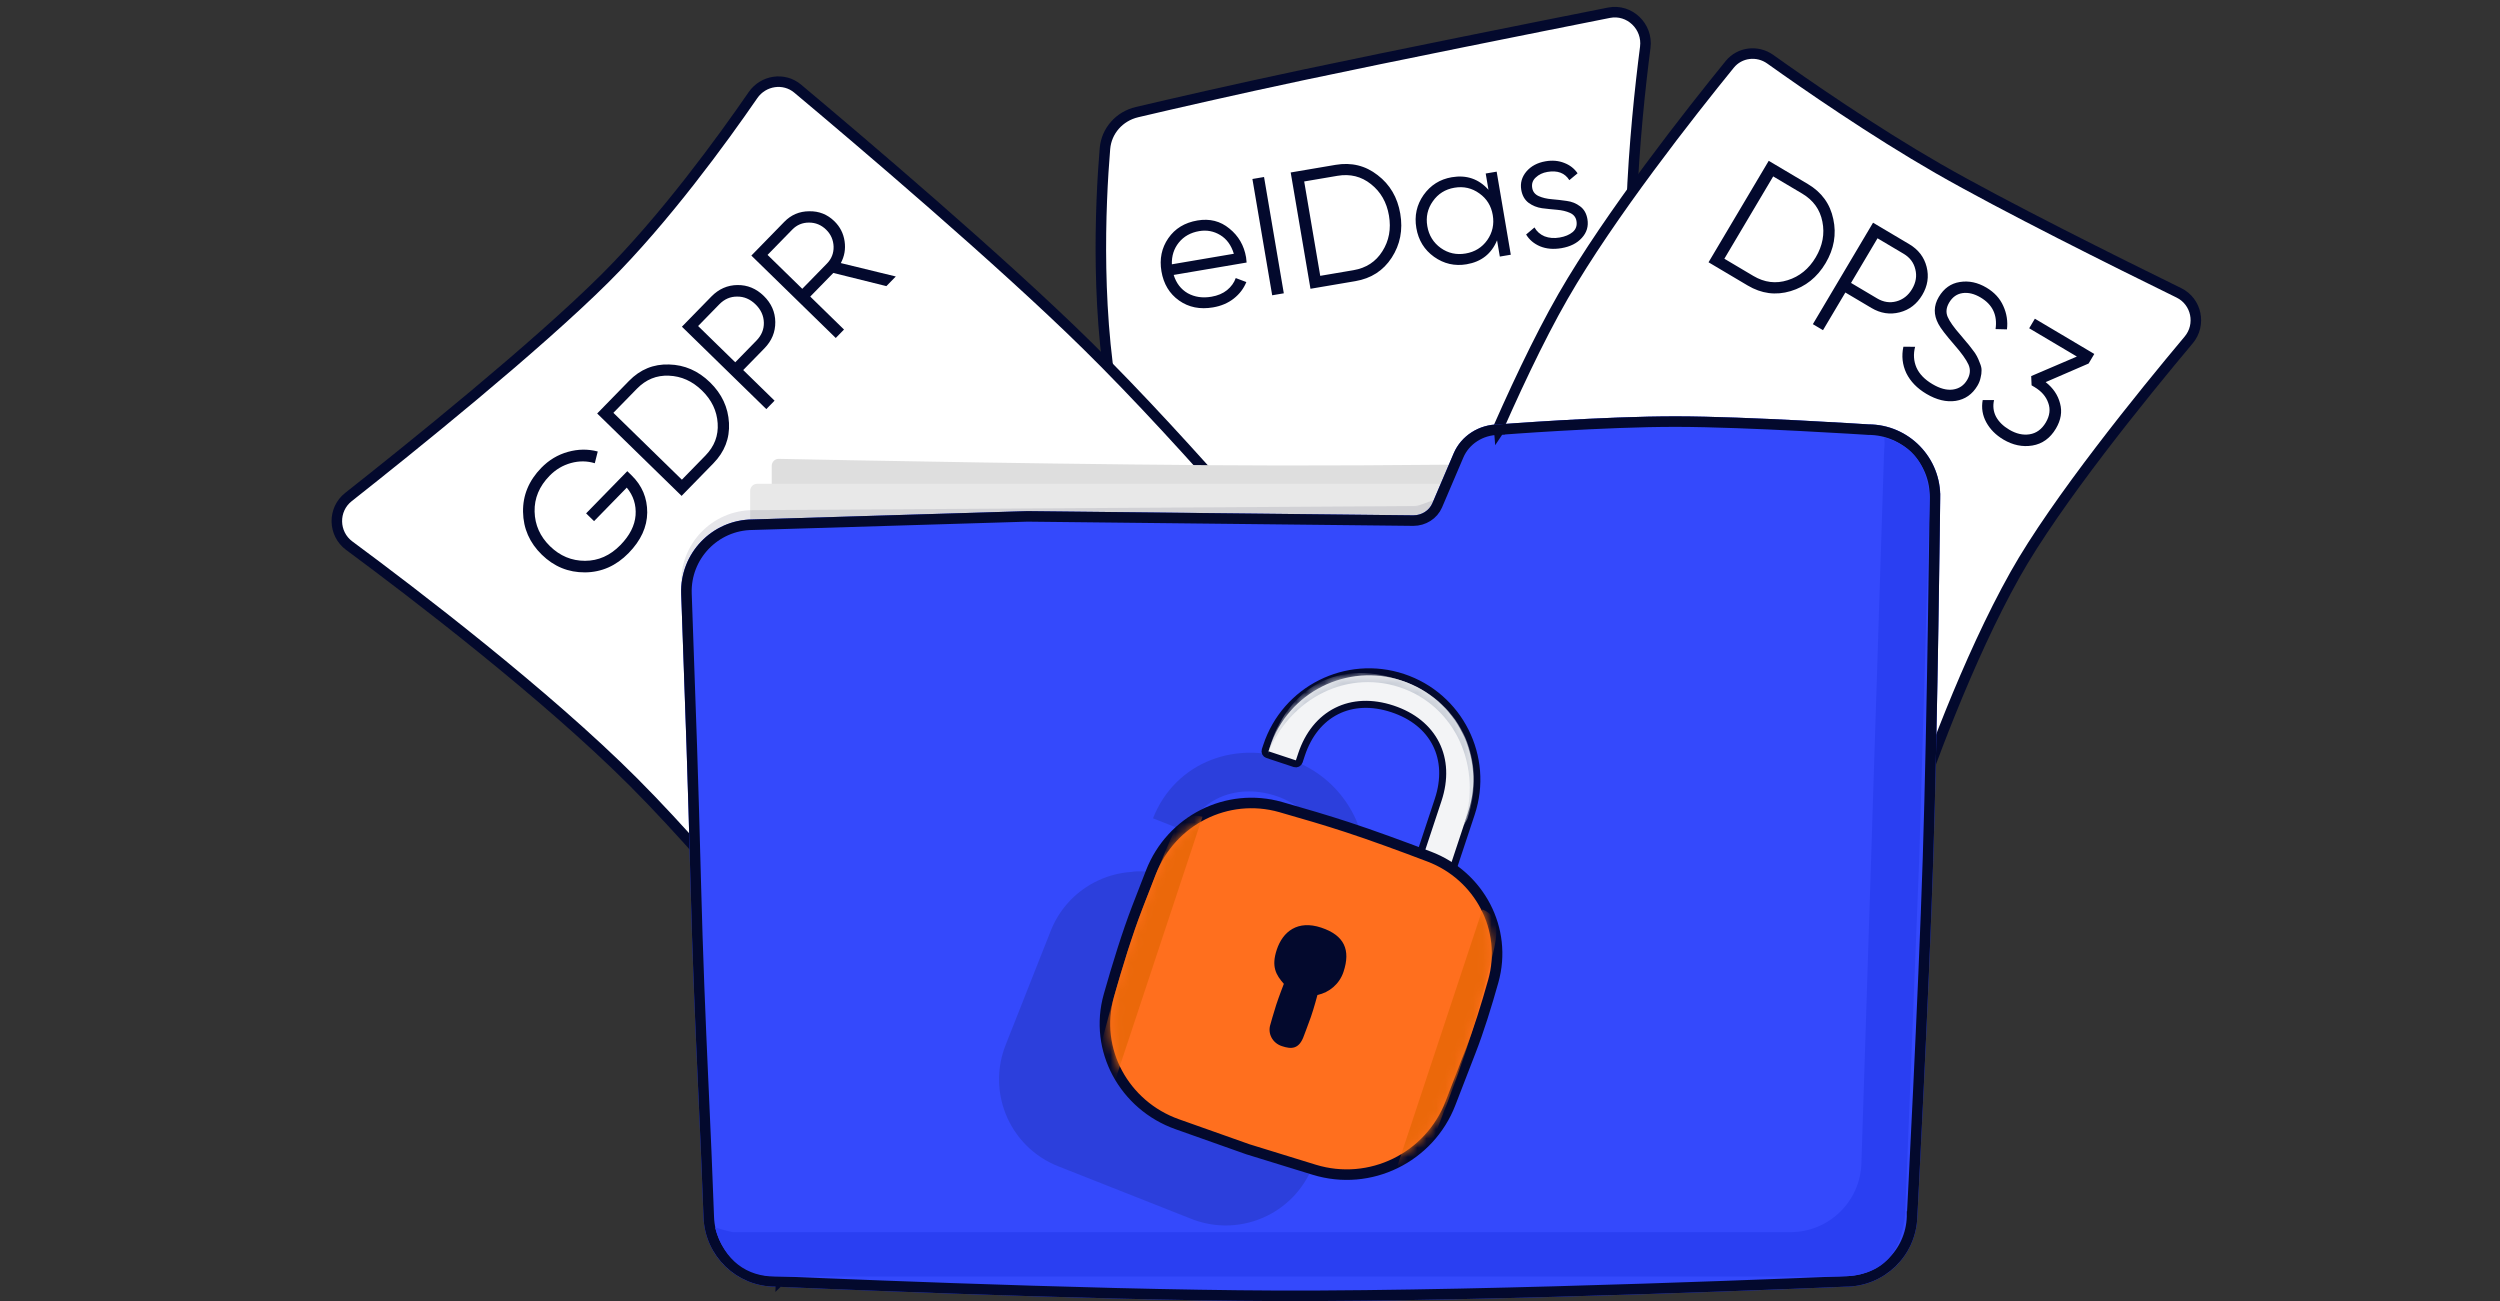
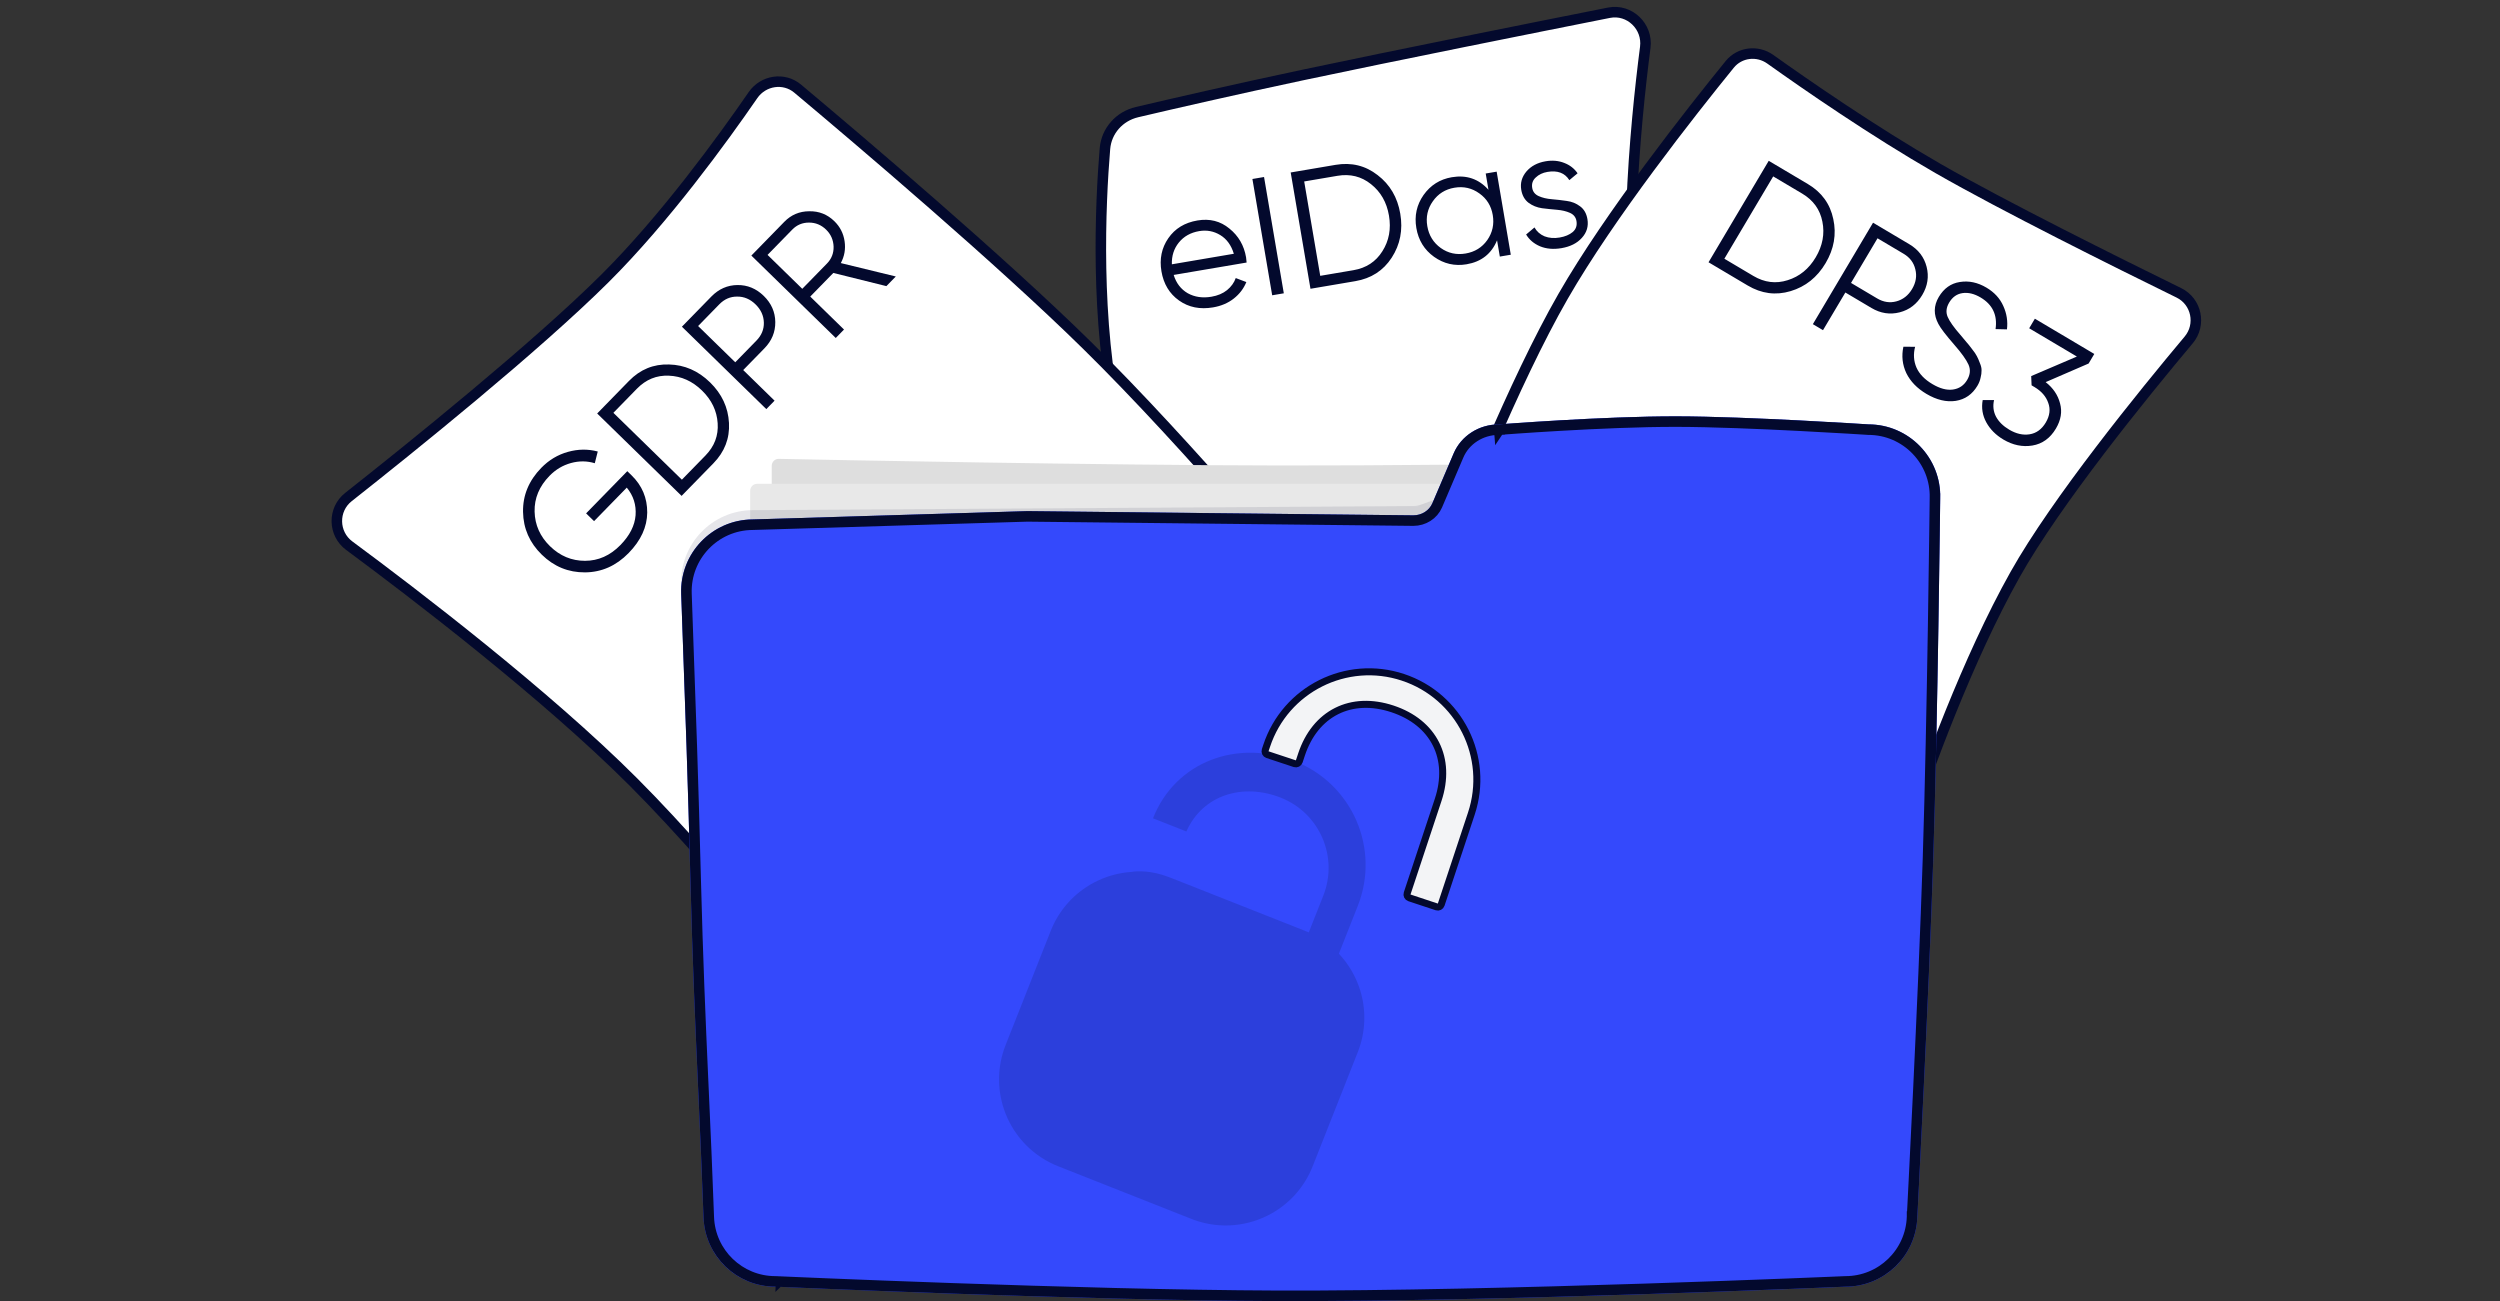
<svg xmlns="http://www.w3.org/2000/svg" width="269" height="140" viewBox="0 0 269 140" fill="none">
  <rect x="0" y="0" width="269" height="140" fill="#333333" stroke="none" />
  <path d="M121.74 44.228L121.758 44.229H121.777C123.567 44.229 125.189 45.34 125.871 47.053L128.052 52.542C128.456 53.557 129.433 54.226 130.524 54.227C130.524 54.227 130.525 54.227 130.526 54.227L198.146 54.678C201.937 54.703 205.03 58.102 204.891 62.277L202.606 130.807C202.473 134.789 199.44 137.878 195.82 137.878H86.3C82.67 137.878 79.631 134.772 79.513 130.778L77.17 51.799C77.17 51.799 77.17 51.799 77.17 51.799C77.046 47.617 80.16 44.229 83.957 44.229H83.976L83.995 44.228L83.957 43.662L83.995 44.228L83.996 44.228L83.997 44.227L84.003 44.227L84.025 44.226L84.113 44.22L84.456 44.197C84.754 44.178 85.188 44.15 85.729 44.117C86.812 44.05 88.326 43.961 90.049 43.87C93.498 43.687 97.775 43.499 101.114 43.474C105.136 43.444 110.29 43.632 114.445 43.828C116.521 43.926 118.345 44.026 119.65 44.102C120.303 44.139 120.826 44.171 121.185 44.193C121.365 44.204 121.504 44.213 121.597 44.219L121.704 44.225L121.731 44.227L121.738 44.228L121.739 44.228L121.74 44.228C121.74 44.228 121.74 44.228 121.777 43.662L121.74 44.228Z" fill="#5667FD" stroke="#03092D" stroke-width="1.133" />
  <path opacity="0.1" d="M83.553 48.52V51.226H81.236L81.238 52.062H128.47L127.062 48.52H83.553Z" fill="#03092D" />
  <path d="M118.892 15.995C119.052 14.075 120.444 12.511 122.34 12.064C126.171 11.163 132.765 9.643 140.265 8.052C150.189 5.948 165.195 2.947 173.131 1.37C175.327 0.934 177.322 2.841 177.031 5.092C175.939 13.545 174.318 30.165 176.698 41.15C179.105 52.264 187.351 66.376 191.886 73.567C193.119 75.522 192.043 78.146 189.807 78.627L138.178 89.737C136.652 90.065 135.117 89.251 134.547 87.804C131.409 79.848 122.923 57.804 120.242 45.54C117.819 34.461 118.394 21.994 118.892 15.995Z" fill="white" stroke="#03092D" stroke-width="1.133" />
  <path d="M37.578 58.715C35.837 57.427 35.792 54.823 37.489 53.484C44.17 48.211 57.627 37.385 65.097 29.952C71.529 23.551 77.753 14.979 81.02 10.238C82.125 8.636 84.356 8.3 85.825 9.533C92.451 15.087 107.62 27.964 116.966 37.158C127.869 47.884 141.276 63.837 146.72 70.428C147.872 71.821 147.632 73.887 146.197 75.007C140.788 79.226 129.441 88.285 122.186 95.546C115.336 102.4 106.877 112.913 102.44 118.573C101.12 120.257 98.552 120.25 97.246 118.558C91.37 110.94 78.108 94.104 68.167 84.155C58.678 74.659 44.499 63.836 37.578 58.715Z" fill="white" stroke="#03092D" stroke-width="1.133" />
  <path d="M128.842 23.723C130.164 23.498 131.311 23.787 132.282 24.591C133.262 25.381 133.861 26.413 134.077 27.689C134.1 27.82 134.119 28.006 134.136 28.249L126.288 29.583C126.561 30.468 127.065 31.125 127.8 31.552C128.544 31.964 129.393 32.09 130.347 31.928C131.026 31.812 131.587 31.576 132.029 31.219C132.481 30.848 132.793 30.414 132.967 29.919L134.107 30.351C133.821 31.049 133.37 31.641 132.753 32.126C132.137 32.611 131.393 32.927 130.523 33.075C129.117 33.314 127.898 33.068 126.866 32.336C125.834 31.604 125.203 30.558 124.972 29.2C124.745 27.865 124.991 26.677 125.709 25.635C126.427 24.593 127.471 23.956 128.842 23.723ZM129.036 24.867C128.107 25.025 127.374 25.438 126.837 26.105C126.311 26.759 126.063 27.537 126.093 28.439L132.761 27.305C132.482 26.384 131.994 25.713 131.297 25.292C130.6 24.871 129.847 24.729 129.036 24.867ZM134.759 19.259L136.011 19.046L138.138 31.56L136.887 31.773L134.759 19.259ZM143.706 17.738C145.41 17.448 146.92 17.817 148.235 18.844C149.56 19.857 150.371 21.24 150.669 22.992C150.967 24.744 150.659 26.323 149.745 27.729C148.841 29.121 147.537 29.962 145.833 30.252L141.007 31.072L138.879 18.558L143.706 17.738ZM145.633 29.072C147.003 28.839 148.04 28.16 148.744 27.034C149.46 25.907 149.696 24.629 149.453 23.198C149.21 21.768 148.565 20.64 147.517 19.812C146.48 18.983 145.277 18.685 143.906 18.918L140.331 19.526L142.057 29.68L145.633 29.072ZM159.862 18.67L161.041 18.47L162.561 27.408L161.381 27.608L161.083 25.857C160.484 27.307 159.391 28.167 157.806 28.437C156.531 28.654 155.364 28.386 154.304 27.634C153.256 26.881 152.621 25.848 152.398 24.537C152.175 23.226 152.434 22.042 153.174 20.984C153.925 19.924 154.939 19.286 156.214 19.069C157.799 18.8 159.114 19.251 160.159 20.422L159.862 18.67ZM155.025 26.684C155.82 27.248 156.712 27.446 157.701 27.277C158.69 27.109 159.467 26.628 160.031 25.833C160.593 25.026 160.789 24.128 160.621 23.139C160.453 22.15 159.972 21.373 159.177 20.81C158.38 20.234 157.487 20.03 156.498 20.198C155.509 20.366 154.733 20.854 154.171 21.661C153.608 22.455 153.41 23.347 153.578 24.337C153.746 25.326 154.229 26.108 155.025 26.684ZM164.867 20.229C164.936 20.634 165.17 20.925 165.568 21.103C165.966 21.28 166.432 21.391 166.967 21.435C167.502 21.479 168.039 21.541 168.58 21.621C169.119 21.689 169.6 21.883 170.022 22.203C170.442 22.512 170.704 22.97 170.807 23.578C170.937 24.341 170.739 25.012 170.212 25.592C169.697 26.17 168.963 26.54 168.009 26.702C167.151 26.848 166.386 26.782 165.713 26.504C165.053 26.224 164.551 25.8 164.21 25.233L165.11 24.473C165.356 24.909 165.717 25.228 166.193 25.429C166.678 25.616 167.219 25.66 167.815 25.558C168.399 25.459 168.868 25.263 169.223 24.969C169.576 24.664 169.711 24.267 169.628 23.779C169.559 23.373 169.325 23.082 168.927 22.904C168.529 22.727 168.063 22.616 167.528 22.572C166.993 22.528 166.456 22.472 165.918 22.404C165.377 22.325 164.896 22.13 164.476 21.822C164.054 21.501 163.791 21.037 163.687 20.429C163.564 19.702 163.746 19.046 164.235 18.46C164.736 17.872 165.428 17.503 166.31 17.353C167.037 17.23 167.703 17.288 168.308 17.529C168.91 17.757 169.391 18.129 169.748 18.645L168.862 19.384C168.375 18.608 167.589 18.313 166.504 18.497C165.992 18.584 165.572 18.785 165.245 19.098C164.916 19.399 164.79 19.776 164.867 20.229Z" fill="#03092D" />
  <path d="M67.498 50.698L67.965 51.154C69.09 52.252 69.648 53.583 69.642 55.148C69.626 56.704 68.96 58.156 67.642 59.506C66.299 60.881 64.735 61.575 62.948 61.588C61.162 61.601 59.611 60.966 58.296 59.682C56.982 58.399 56.309 56.864 56.279 55.077C56.249 53.291 56.906 51.71 58.248 50.335C59.067 49.496 60.022 48.924 61.113 48.621C62.203 48.317 63.272 48.304 64.318 48.582L64 49.843C63.168 49.588 62.313 49.581 61.435 49.822C60.557 50.063 59.789 50.522 59.131 51.196C58.024 52.329 57.488 53.614 57.523 55.05C57.557 56.485 58.111 57.727 59.183 58.774C60.256 59.821 61.51 60.345 62.946 60.344C64.382 60.344 65.654 59.778 66.76 58.645C67.756 57.624 68.299 56.557 68.388 55.445C68.469 54.324 68.154 53.332 67.442 52.468L63.921 56.075L63.065 55.239L67.498 50.698ZM67.677 40.988C68.885 39.751 70.322 39.161 71.99 39.218C73.657 39.258 75.127 39.899 76.399 41.14C77.67 42.381 78.35 43.839 78.439 45.514C78.527 47.171 77.967 48.618 76.76 49.855L73.34 53.358L64.257 44.492L67.677 40.988ZM75.903 49.019C76.874 48.024 77.314 46.865 77.221 45.541C77.136 44.209 76.575 43.036 75.537 42.022C74.499 41.009 73.313 40.476 71.979 40.424C70.653 40.363 69.505 40.83 68.534 41.824L66 44.419L73.37 51.614L75.903 49.019ZM76.541 31.909C77.335 31.096 78.27 30.683 79.347 30.67C80.424 30.657 81.369 31.048 82.182 31.841C82.995 32.635 83.408 33.571 83.421 34.648C83.434 35.725 83.043 36.67 82.25 37.483L79.97 39.818L83.343 43.112L82.456 44.02L73.374 35.153L76.541 31.909ZM81.393 36.647C81.942 36.084 82.208 35.44 82.191 34.714C82.173 33.97 81.875 33.316 81.295 32.75C80.716 32.184 80.058 31.905 79.323 31.914C78.588 31.906 77.946 32.183 77.397 32.745L75.117 35.081L79.113 38.982L81.393 36.647ZM95.375 30.787L89.665 29.369L87.182 31.912L90.815 35.458L89.928 36.367L80.846 27.5L84.392 23.867C85.127 23.114 86.02 22.736 87.072 22.732C88.123 22.71 89.025 23.067 89.777 23.802C90.391 24.401 90.759 25.124 90.88 25.969C91.001 26.796 90.865 27.576 90.472 28.307L96.388 29.749L95.375 30.787ZM82.589 27.427L86.325 31.076L88.986 28.351C89.475 27.849 89.712 27.244 89.695 26.534C89.669 25.817 89.401 25.209 88.891 24.71C88.371 24.203 87.757 23.95 87.048 23.95C86.338 23.95 85.739 24.201 85.249 24.703L82.589 27.427Z" fill="#03092D" />
  <path d="M198.996 118.305V50.129C198.996 49.705 198.67 49.364 198.246 49.373C192.863 49.479 159.677 50.118 137.754 50.087C118.285 50.059 88.877 49.477 83.797 49.373C83.374 49.364 83.037 49.706 83.037 50.129V118.305C83.037 118.723 83.375 119.061 83.793 119.061H198.24C198.657 119.061 198.996 118.723 198.996 118.305Z" fill="#DEDEDE" />
  <path d="M186.118 6.928C187.182 5.618 189.092 5.383 190.483 6.375C194.359 9.138 201.582 14.136 208.541 18.135C215.544 22.159 227.871 28.287 234.452 31.512C236.356 32.446 236.874 34.944 235.504 36.577C230.592 42.433 221.267 53.913 216.832 61.806C211.7 70.94 207.316 83.025 205.146 89.459C204.482 91.427 202.18 92.317 200.391 91.292L156.058 65.894C154.697 65.114 154.102 63.481 154.66 62.027C157.061 55.77 162.885 41.121 168.185 31.891C173.214 23.131 181.989 12.008 186.118 6.928Z" fill="white" stroke="#03092D" stroke-width="1.133" />
  <path d="M201.312 74.471V52.816C201.312 52.399 201 52.06 200.583 52.06H134.731H81.462C81.045 52.06 80.719 52.399 80.719 52.816V74.471C80.719 74.888 81.057 75.226 81.474 75.226H200.557C200.974 75.226 201.312 74.888 201.312 74.471Z" fill="#E8E8E8" />
  <path d="M194.526 19.802C196.013 20.684 196.925 21.942 197.263 23.576C197.617 25.206 197.341 26.785 196.435 28.314C195.528 29.842 194.271 30.847 192.665 31.327C191.075 31.804 189.537 31.601 188.05 30.719L183.839 28.221L190.315 17.304L194.526 19.802ZM188.661 29.69C189.856 30.399 191.086 30.552 192.351 30.15C193.626 29.754 194.634 28.932 195.374 27.685C196.114 26.437 196.352 25.159 196.089 23.85C195.836 22.547 195.111 21.541 193.916 20.831L190.796 18.981L185.541 27.839L188.661 29.69ZM205.439 26.276C206.416 26.856 207.038 27.667 207.304 28.711C207.571 29.755 207.414 30.765 206.834 31.742C206.254 32.72 205.443 33.342 204.399 33.608C203.356 33.874 202.345 33.718 201.368 33.138L198.561 31.473L196.155 35.527L195.064 34.88L201.54 23.963L205.439 26.276ZM201.979 32.109C202.654 32.51 203.343 32.616 204.045 32.428C204.763 32.236 205.329 31.791 205.743 31.095C206.156 30.398 206.272 29.694 206.09 28.981C205.924 28.265 205.504 27.706 204.828 27.305L202.021 25.64L199.171 30.443L201.979 32.109ZM207.278 42.379C206.28 41.786 205.561 41.044 205.121 40.15C204.698 39.253 204.592 38.305 204.805 37.306L206.065 37.316C205.861 38.109 205.911 38.855 206.213 39.554C206.521 40.243 207.091 40.834 207.923 41.327C208.733 41.809 209.467 42.005 210.124 41.917C210.797 41.824 211.31 41.482 211.661 40.889C212.001 40.317 212.049 39.762 211.806 39.224C211.562 38.687 211.055 37.978 210.284 37.099C209.372 36.052 208.803 35.306 208.574 34.862C208.039 33.869 208.052 32.9 208.613 31.954C209.162 31.029 209.916 30.492 210.875 30.344C211.84 30.186 212.796 30.388 213.742 30.949C214.595 31.455 215.2 32.116 215.559 32.933C215.924 33.74 216.053 34.576 215.948 35.441L214.722 35.41C214.939 33.908 214.402 32.774 213.113 32.009C212.437 31.608 211.793 31.451 211.179 31.537C210.566 31.623 210.084 31.962 209.732 32.555C209.411 33.096 209.358 33.612 209.572 34.104C209.786 34.597 210.241 35.239 210.938 36.032C211.252 36.401 211.475 36.667 211.604 36.828C211.75 36.985 211.944 37.226 212.186 37.553C212.445 37.875 212.621 38.134 212.715 38.331C212.816 38.517 212.923 38.763 213.036 39.069C213.166 39.371 213.226 39.638 213.214 39.87C213.22 40.099 213.185 40.359 213.109 40.652C213.051 40.94 212.938 41.225 212.772 41.505C212.223 42.431 211.444 42.974 210.435 43.134C209.432 43.284 208.38 43.032 207.278 42.379ZM220.112 41.116C220.917 41.748 221.434 42.512 221.662 43.406C221.907 44.297 221.758 45.199 221.216 46.114C220.599 47.154 219.753 47.762 218.678 47.94C217.619 48.113 216.581 47.897 215.562 47.293C214.751 46.812 214.139 46.196 213.727 45.446C213.315 44.695 213.185 43.894 213.339 43.044L214.558 43.05C214.414 43.695 214.487 44.294 214.778 44.846C215.075 45.388 215.546 45.85 216.191 46.232C216.939 46.676 217.67 46.843 218.383 46.731C219.112 46.616 219.692 46.194 220.124 45.466C220.556 44.739 220.644 44.032 220.39 43.347C220.152 42.658 219.659 42.092 218.911 41.647L218.92 41.632L218.895 41.638L218.599 41.462L218.557 40.467L223.472 38.365L218.341 35.322L218.952 34.292L225.346 38.086L224.735 39.115L220.112 41.116Z" fill="#03092D" />
  <path opacity="0.1" d="M159.399 53.1C157.191 53.12 154.984 53.474 152.932 54.287C152.665 54.392 152.376 54.449 152.075 54.449L80.978 54.891C76.616 54.918 73.14 58.544 73.296 62.902L75.698 129.986C75.847 134.148 79.264 137.444 83.428 137.444H198.571C202.748 137.444 206.17 134.129 206.303 129.955L208.765 52.643L159.398 53.1L159.399 53.1Z" fill="#03092D" />
  <path d="M161.274 45.663C159.141 45.663 157.22 46.894 156.417 48.777L154.123 54.15C153.787 54.935 152.976 55.45 152.076 55.45L110.554 54.997L80.979 55.892C76.617 55.918 73.141 59.545 73.297 63.903C73.781 77.427 74.005 83.687 74.288 94.663C74.511 103.295 74.788 109.735 75.069 115.999C75.285 120.796 75.502 125.49 75.699 130.987C75.848 135.148 79.265 138.445 83.429 138.445C83.429 138.445 116.3 139.924 137.376 139.996C161.282 140.077 198.572 138.445 198.572 138.445C202.749 138.445 206.171 135.13 206.303 130.956C206.303 130.956 207.539 107.462 208.02 92.397C208.503 77.267 208.766 53.643 208.766 53.643C208.905 49.277 205.404 45.662 201.035 45.662C201.035 45.662 188.049 44.811 180.442 44.797C172.507 44.783 161.274 45.663 161.274 45.663Z" fill="#3449FC" />
  <path d="M161.274 46.229H161.296L161.318 46.228L161.274 45.663L161.318 46.228L161.319 46.227L161.32 46.227L161.326 46.227L161.35 46.225L161.445 46.218C161.529 46.211 161.653 46.202 161.814 46.19C162.136 46.166 162.605 46.132 163.193 46.091C164.368 46.008 166.018 45.899 167.915 45.79C171.712 45.572 176.491 45.356 180.441 45.364C184.23 45.371 189.366 45.586 193.562 45.801C195.659 45.908 197.518 46.014 198.853 46.094C199.521 46.134 200.057 46.168 200.427 46.191C200.611 46.203 200.754 46.212 200.851 46.218L200.961 46.225L200.989 46.227L200.996 46.227L200.997 46.227L200.998 46.227C200.998 46.227 200.998 46.227 201.035 45.662L200.998 46.227L201.016 46.229H201.035C205.083 46.229 208.328 49.579 208.2 53.625L208.2 53.625L208.2 53.637L208.766 53.643C208.2 53.637 208.2 53.637 208.2 53.637V53.638L208.199 53.641L208.199 53.654L208.199 53.705L208.196 53.906L208.187 54.681C208.179 55.356 208.167 56.338 208.151 57.563C208.119 60.014 208.071 63.439 208.007 67.337C207.881 75.134 207.695 84.819 207.453 92.378C207.213 99.907 206.784 109.543 206.415 117.299C206.231 121.176 206.061 124.583 205.938 127.021C205.876 128.239 205.826 129.216 205.792 129.887L205.752 130.659L205.741 130.858L205.738 130.909L205.738 130.922L205.738 130.925L205.738 130.926C205.738 130.926 205.738 130.926 206.28 130.954L205.737 130.926L205.737 130.938C205.614 134.806 202.443 137.878 198.572 137.878H198.56L198.548 137.879L198.572 138.445C198.548 137.879 198.547 137.879 198.547 137.879L198.546 137.879L198.541 137.879L198.521 137.88L198.44 137.883L198.124 137.897C197.845 137.909 197.433 137.926 196.9 137.949C195.834 137.993 194.284 138.056 192.35 138.132C188.482 138.284 183.075 138.485 176.921 138.684C164.611 139.082 149.321 139.47 137.378 139.429C126.849 139.393 113.37 139.006 102.519 138.627C97.094 138.438 92.328 138.251 88.917 138.111C87.212 138.041 85.847 137.983 84.907 137.942C84.437 137.922 84.074 137.906 83.828 137.895L83.549 137.883L83.478 137.88L83.46 137.879L83.456 137.879L83.455 137.879C83.454 137.879 83.454 137.879 83.429 138.445L83.454 137.879L83.442 137.878H83.429C79.57 137.878 76.403 134.823 76.265 130.966C76.09 126.058 75.897 121.789 75.705 117.518C75.682 117.004 75.659 116.489 75.635 115.974C75.354 109.711 75.077 103.275 74.855 94.648C74.572 83.669 74.348 77.407 73.863 63.883L73.863 63.883C73.718 59.844 76.94 56.483 80.983 56.458L80.983 56.458L80.996 56.458L110.56 55.563L152.07 56.017H152.076C153.187 56.017 154.213 55.382 154.644 54.373C154.644 54.373 154.644 54.373 154.644 54.373L156.938 49L156.938 49C157.648 47.336 159.355 46.229 161.274 46.229Z" stroke="#03092D" stroke-width="1.133" />
-   <path d="M202.706 46.957C202.866 47.615 202.744 48.035 202.721 48.747L200.288 125.175C200.157 129.301 196.775 132.579 192.648 132.579H78.869C78.159 132.448 77.609 132.26 76.933 132.063C77.922 135.741 80.46 137.352 83.355 137.352H197.933C202.353 137.352 204.62 135.085 204.998 130.552L206.509 92.397L207.642 53.486C207.268 50.053 205.998 48.01 202.731 47.064L202.706 46.957Z" fill="#2A3FF2" />
  <path opacity="0.15" d="M144.064 102.619C145.108 103.727 145.881 105.055 146.335 106.491C147.006 108.615 146.98 110.975 146.098 113.209L141.24 125.502C140.357 127.736 138.763 129.476 136.821 130.568C134.349 131.957 131.311 132.294 128.456 131.254C128.37 131.222 128.284 131.19 128.199 131.156L113.857 125.489C113.728 125.438 113.601 125.384 113.476 125.329C110.804 124.146 108.888 121.923 108.019 119.33C107.293 117.163 107.297 114.739 108.203 112.447L113.06 100.155C113.966 97.863 115.62 96.091 117.631 95.005C118.905 94.318 120.322 93.907 121.783 93.815C122.348 93.704 123.924 93.658 125.714 94.357C125.844 94.402 125.973 94.45 126.102 94.501L140.444 100.168C140.529 100.201 140.613 100.236 140.698 100.272C140.74 100.29 140.782 100.309 140.824 100.327L142.387 96.372C144.036 92.2 141.99 87.481 137.818 85.832C133.753 84.225 129.412 85.51 127.654 89.468L124.062 88.049C126.493 81.896 133.208 79.494 139.361 81.926C145.514 84.357 148.531 91.316 146.1 97.468L144.064 102.619Z" fill="#03092D" />
  <path d="M136.296 80.242C138.311 74.16 144.875 70.864 150.956 72.878L150.957 72.879C157.038 74.894 160.334 81.458 158.319 87.54L155.07 97.343C155.005 97.541 154.791 97.649 154.593 97.583L151.651 96.608C151.453 96.543 151.345 96.329 151.411 96.131L154.746 86.065C155.478 83.858 155.379 81.777 154.514 80.054C153.648 78.33 152.038 77.008 149.83 76.277C147.623 75.545 145.542 75.644 143.819 76.509C142.095 77.375 140.773 78.985 140.042 81.192L139.796 81.934C139.73 82.132 139.517 82.24 139.318 82.174L136.376 81.199C136.178 81.133 136.071 80.92 136.136 80.722L136.296 80.242Z" fill="#F3F4F6" stroke="#03092D" stroke-width="0.756" />
-   <path d="M134.236 123.65L134.247 123.654L134.258 123.658L141.398 125.86C147.411 127.715 153.823 124.567 156.076 118.697C156.794 116.825 157.537 114.901 158.23 113.128C159.103 110.896 159.947 108.173 160.675 105.582C162.248 99.986 159.198 94.23 153.786 92.171C150.839 91.051 147.623 89.871 144.936 88.991C142.8 88.292 140.253 87.537 137.799 86.84C132.03 85.201 126.019 88.27 123.843 93.845C123.353 95.1 122.857 96.379 122.384 97.607C121.291 100.444 120.221 103.913 119.314 107.117C117.661 112.961 120.974 118.947 126.667 120.966L134.236 123.65Z" fill="#FF6F1E" stroke="#03092D" stroke-width="1.133" />
  <mask id="mask0_249_4310" style="mask-type:alpha" maskUnits="userSpaceOnUse" x="136" y="72" width="23" height="27">
-     <path d="M137.031 81.005L137.031 81.005L137.034 80.996C138.869 75.102 144.858 71.82 150.821 73.79C153.926 74.937 156.054 76.928 157.148 79.347C158.245 81.771 158.328 84.677 157.244 87.688L157.234 87.714L157.228 87.74L154.636 97.918L151.374 96.838L154.769 86.593C155.514 84.347 155.418 82.213 154.526 80.437C153.634 78.662 151.98 77.31 149.733 76.566C147.487 75.821 145.353 75.917 143.578 76.809C141.807 77.698 140.458 79.345 139.713 81.582L139.226 82.755L136.726 81.927L137.031 81.005Z" fill="#F3F4F6" stroke="black" stroke-width="1.133" />
-   </mask>
+     </mask>
  <g mask="url(#mask0_249_4310)">
    <path d="M150.834 73.246C143.217 70.525 138.025 74.832 136.422 81.09L136.17 81.786C138.251 75.506 144.582 71.954 150.601 73.949C156.621 75.944 159.56 82.553 157.479 88.833L157.893 88.112C160.112 81.418 156.854 75.241 150.834 73.246Z" fill="#CACFD8" />
  </g>
  <mask id="mask1_249_4310" style="mask-type:alpha" maskUnits="userSpaceOnUse" x="119" y="86" width="42" height="40">
-     <path d="M124.899 94.257C126.867 89.214 132.295 86.454 137.489 87.93C139.937 88.625 142.468 89.376 144.583 90.068C147.245 90.94 150.442 92.112 153.383 93.231C158.269 95.089 160.992 100.266 159.584 105.276C158.86 107.853 158.027 110.535 157.175 112.715C156.481 114.491 155.736 116.418 155.018 118.291C152.977 123.609 147.171 126.455 141.732 124.777L134.603 122.578L127.046 119.898C121.884 118.067 118.923 112.664 120.405 107.425C121.308 104.233 122.367 100.803 123.441 98.015C123.914 96.788 124.41 95.511 124.899 94.257Z" fill="#FF7C1E" stroke="black" stroke-width="1.133" />
-   </mask>
+     </mask>
  <g mask="url(#mask1_249_4310)">
-     <path d="M144.562 104.569C145.343 102.211 144.661 100.64 142.154 99.809C139.639 98.976 138.033 100.217 137.38 102.189C136.78 103.998 137.281 104.889 138.142 105.861C138.142 105.861 137.61 107.234 137.319 108.125C137.054 108.938 136.7 110.212 136.7 110.212C136.37 111.21 136.922 112.229 137.92 112.56C138.918 112.891 139.784 112.953 140.315 111.41C140.315 111.41 140.77 110.218 141.054 109.417C141.374 108.509 141.757 107.059 141.757 107.059C143.028 106.794 144.126 105.884 144.562 104.569Z" fill="#03092D" />
    <path d="M122.912 97.812C120.817 103.251 118.791 111.072 117.861 114.848C117.547 116.127 118.213 117.431 119.425 117.948L124.883 101.477L129.39 87.876C127.408 87.318 126.411 89.161 125.619 91.061C124.889 92.812 123.941 95.14 122.912 97.812Z" fill="#EB680A" />
    <path d="M158.771 109.693C157.203 115.307 154.158 122.789 152.648 126.374C152.137 127.587 150.823 128.236 149.543 127.927L155.001 111.456L159.509 97.855C161.431 98.591 161.13 100.664 160.631 102.661C160.171 104.502 159.541 106.935 158.771 109.693Z" fill="#EB680A" />
  </g>
</svg>